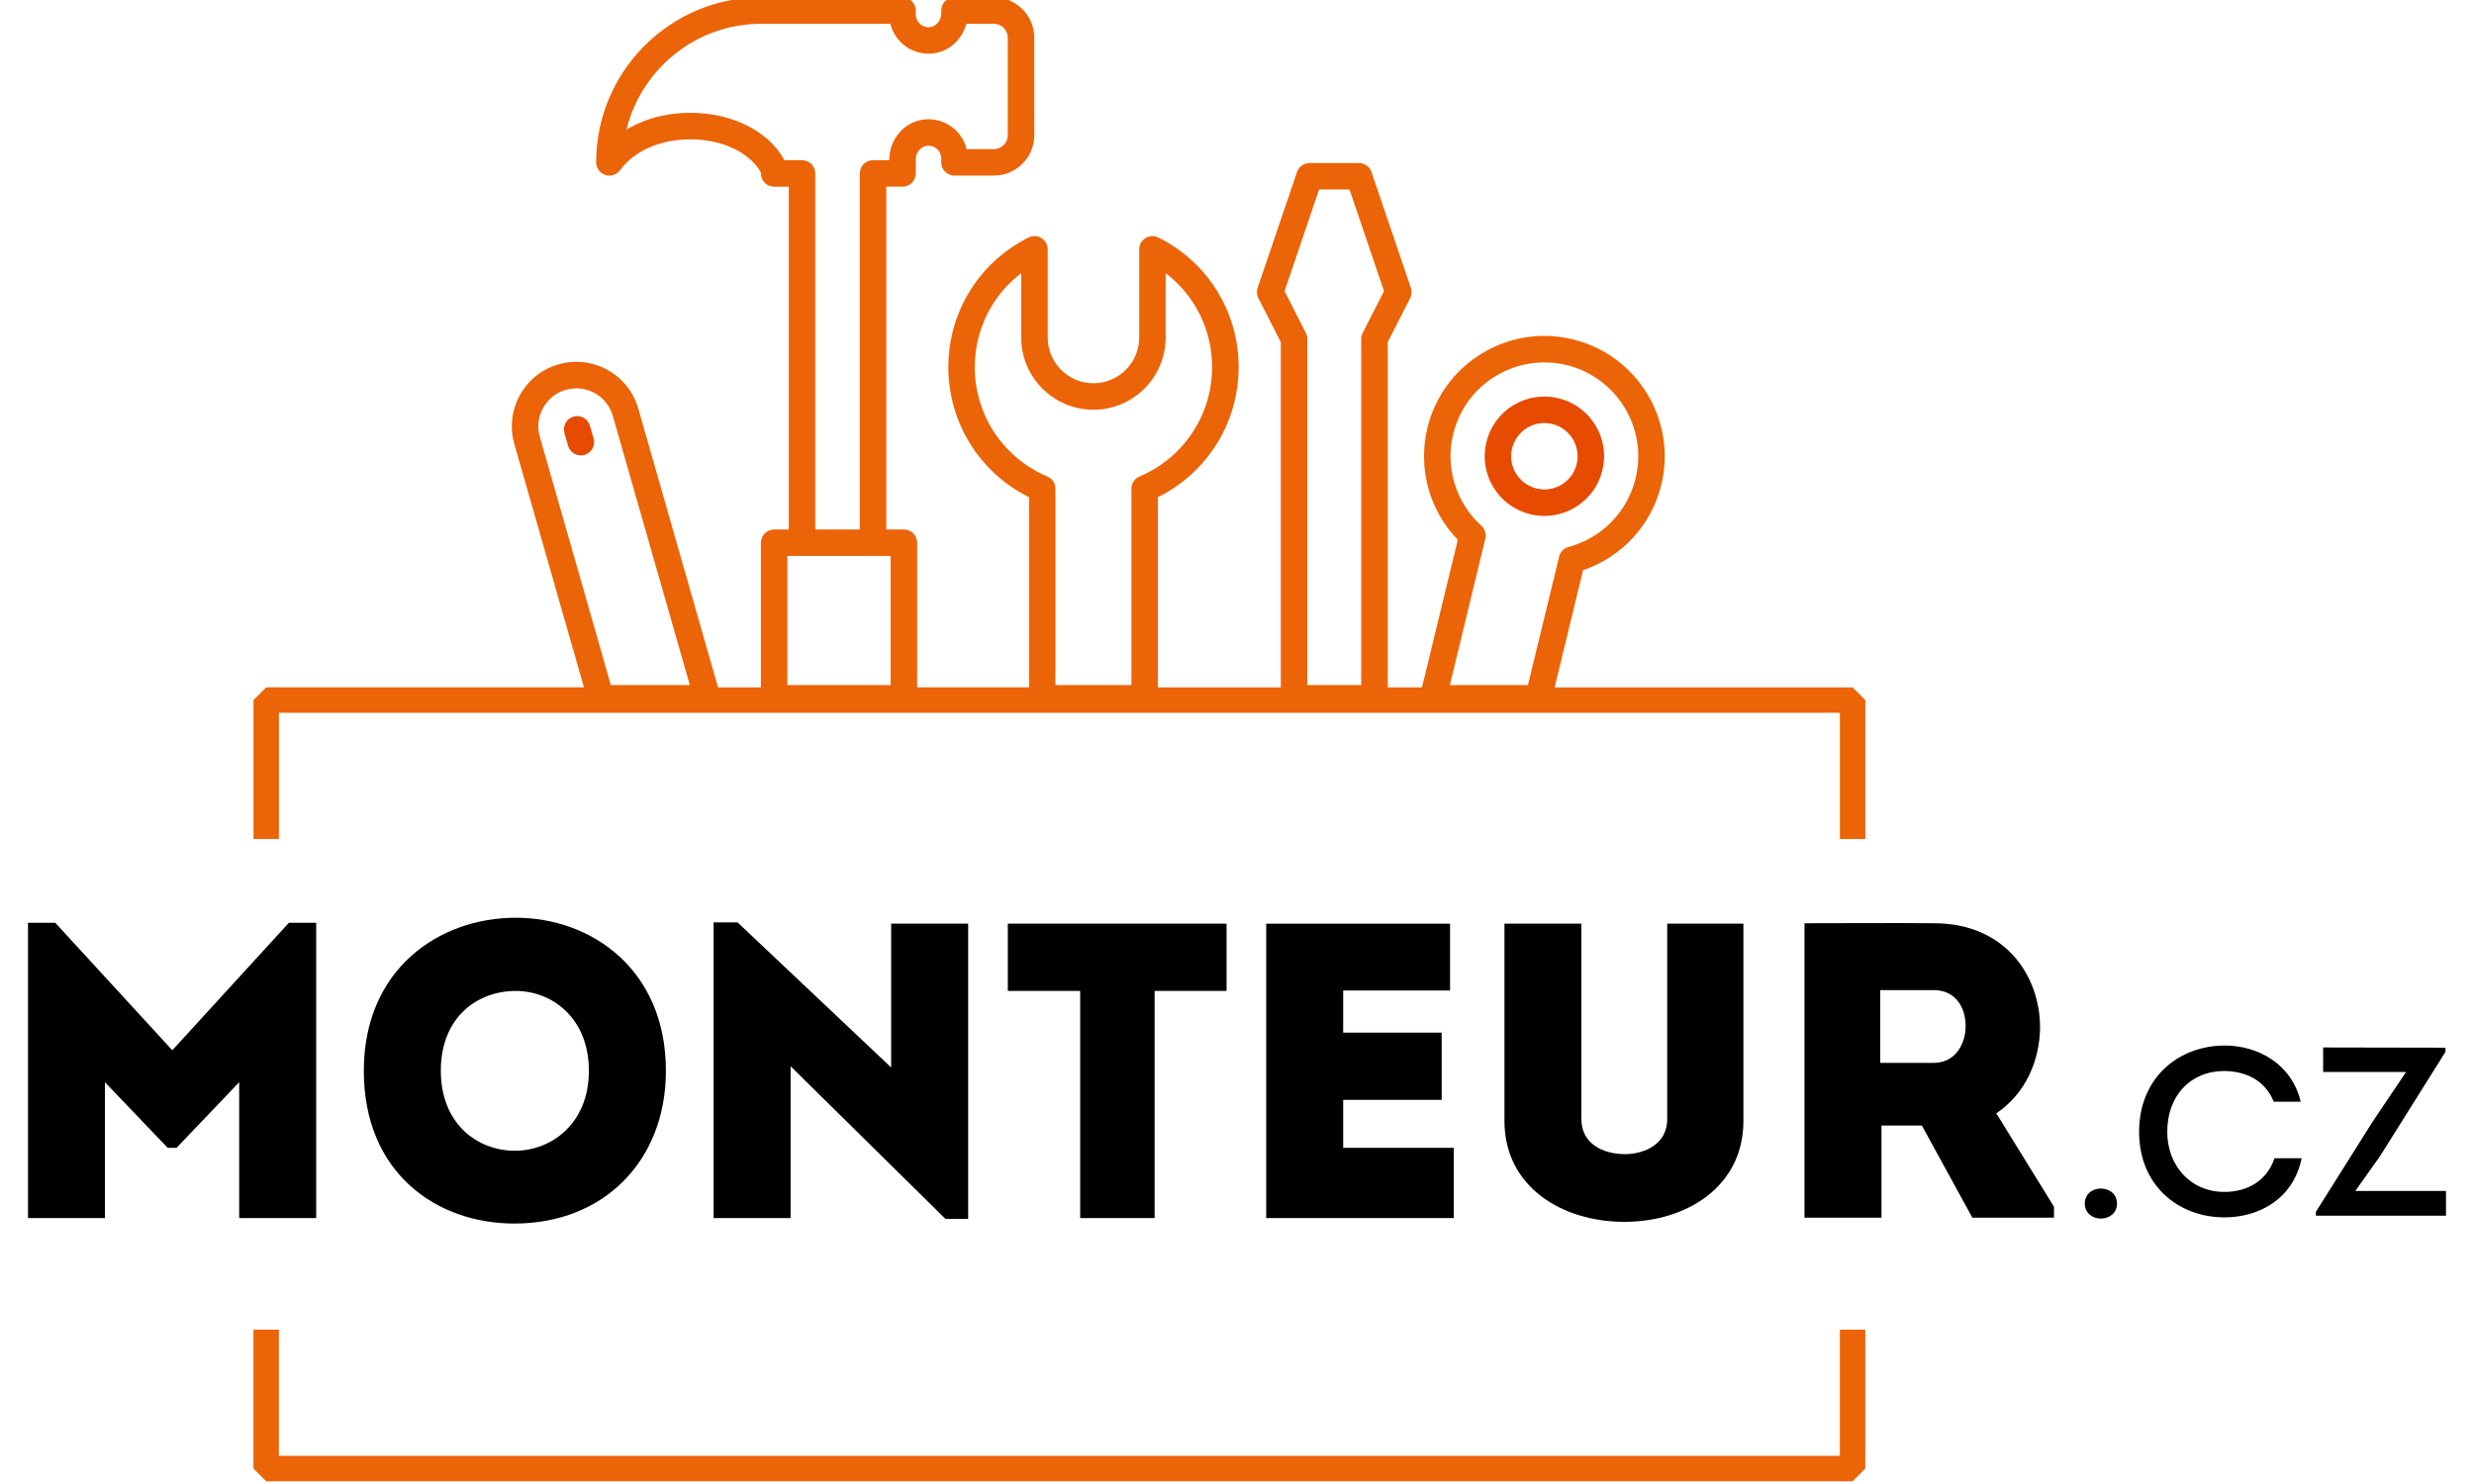
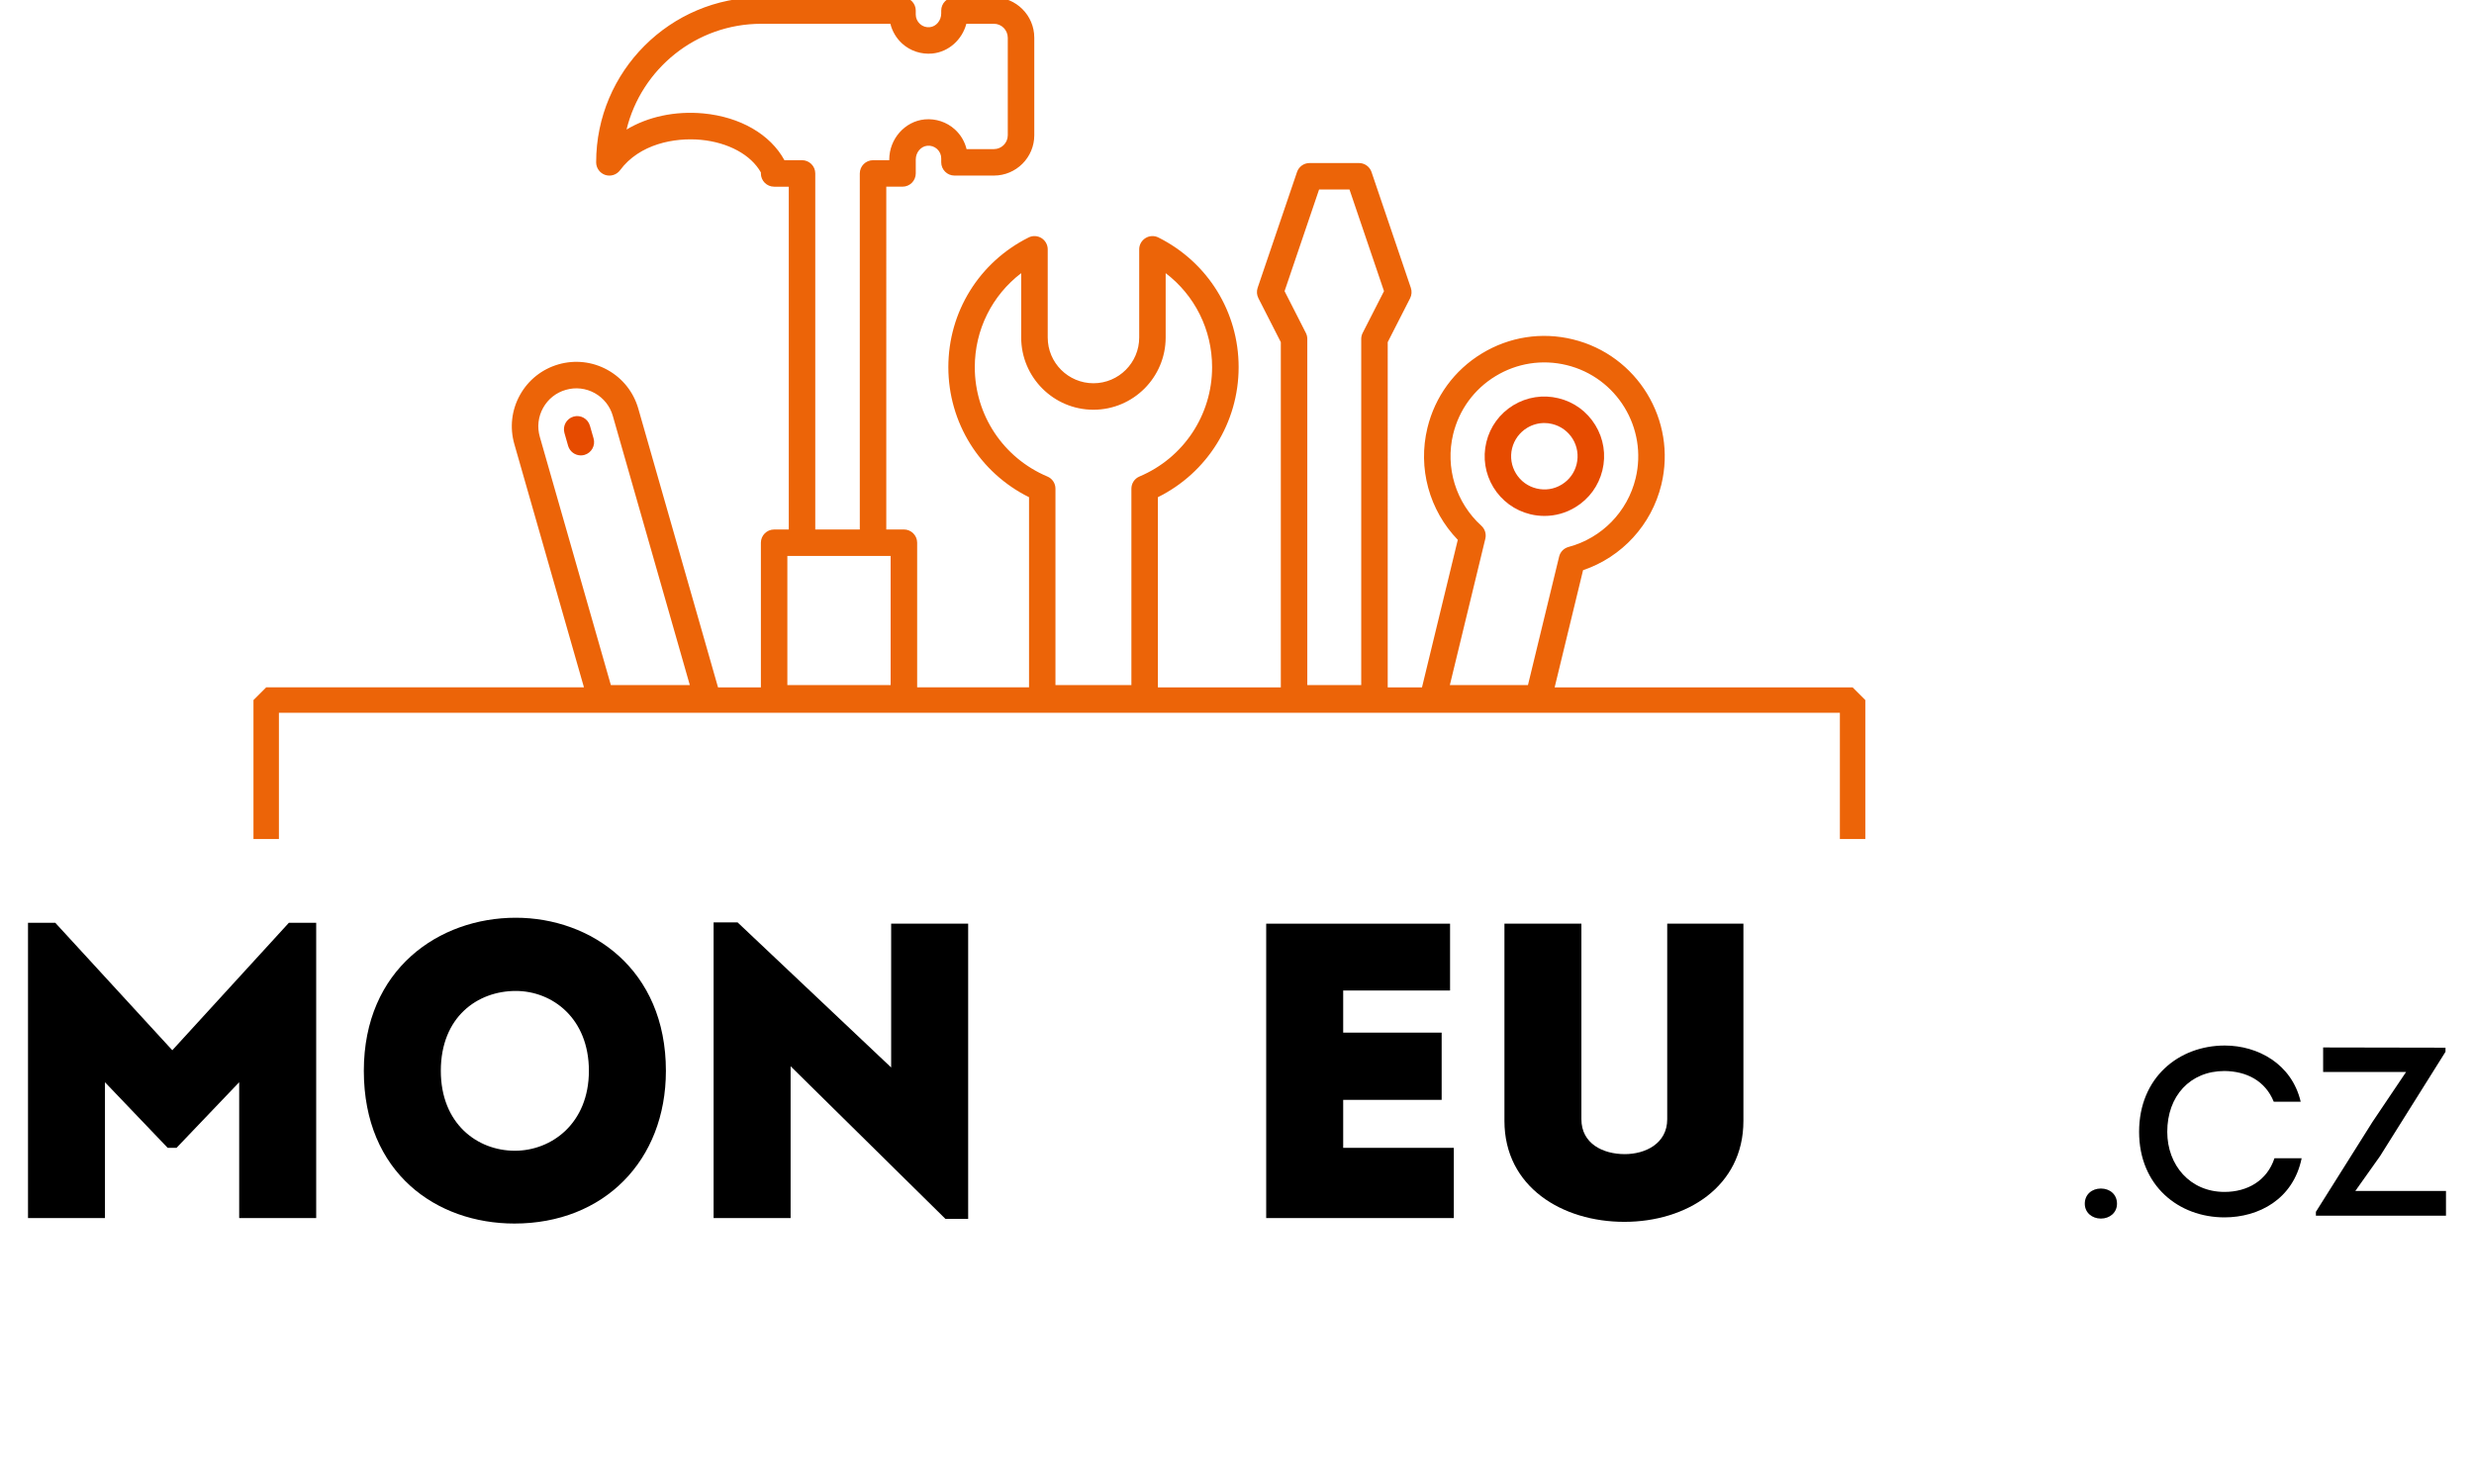
<svg xmlns="http://www.w3.org/2000/svg" version="1.1" id="SVGDoc" x="0px" y="0px" width="150px" height="90px" viewBox="-0.5 2.5 150 90" enable-background="new -0.5 2.5 150 90" xml:space="preserve">
  <title>Group 3</title>
  <title>Group 2</title>
  <g>
    <title>Rectangle 15</title>
  </g>
  <title>Path 4</title>
  <g>
    <g>
      <title>Path 1</title>
      <path fill="#E64B00" d="M35.267,28.317c-0.124-0.428-0.567-0.675-0.995-0.551c-0.426,0.123-0.672,0.566-0.549,0.995l0.221,0.776    c0.103,0.352,0.423,0.582,0.771,0.582c0.073,0,0.149-0.01,0.223-0.031c0.426-0.123,0.672-0.566,0.552-0.994L35.267,28.317z" />
    </g>
    <g>
      <title>Path 2</title>
      <path fill="#E64B00" d="M91.416,31.218c-0.281-0.459-0.365-1-0.239-1.522c0.13-0.525,0.452-0.966,0.911-1.246    c0.319-0.195,0.68-0.295,1.045-0.295c0.159,0,0.32,0.019,0.478,0.059c0.522,0.126,0.965,0.451,1.246,0.908    c0.278,0.459,0.362,0.999,0.236,1.524c-0.126,0.522-0.449,0.963-0.908,1.243c-0.459,0.281-0.999,0.363-1.524,0.236    C92.138,31.999,91.697,31.677,91.416,31.218 M93.143,33.789c0.657,0,1.302-0.178,1.877-0.53c0.827-0.503,1.406-1.299,1.635-2.238    c0.228-0.939,0.076-1.913-0.428-2.737c-0.504-0.826-1.297-1.406-2.238-1.632c-0.939-0.229-1.911-0.076-2.738,0.425    c-0.823,0.504-1.406,1.299-1.632,2.238c-0.228,0.94-0.075,1.911,0.425,2.737c0.505,0.827,1.3,1.407,2.239,1.635    C92.568,33.758,92.856,33.789,93.143,33.789" />
    </g>
    <g>
      <title>Path 3</title>
-       <path fill="#EC6408" d="M111.051,83.14L111.051,83.14v7.652l0,0H51.644l0,0H31.465l0,0H16.409l0,0V83.14l0,0h-1.543l0,0v8.424l0,0    l0.771,0.771l0,0h15.827l0,0h20.179l0,0h60.178l0,0l0.772-0.771l0,0V83.14l0,0H111.051z" />
    </g>
    <path fill="#EC6408" d="M47.238,36.217H53.5v7.831h-6.262V36.217z M47.06,12.215c-0.858-1.569-2.677-2.624-4.921-2.837   c-1.714-0.157-3.356,0.202-4.652,0.979c0.897-3.677,4.217-6.414,8.167-6.414h7.831c0.112,0.457,0.359,0.874,0.711,1.197   c0.493,0.449,1.162,0.669,1.829,0.606c0.994-0.095,1.811-0.84,2.065-1.804h1.669c0.465,0,0.84,0.378,0.843,0.843v5.918   c0,0.465-0.378,0.84-0.843,0.84h-1.656c-0.109-0.456-0.356-0.874-0.708-1.194c-0.496-0.451-1.163-0.669-1.829-0.608   c-1.205,0.115-2.149,1.184-2.149,2.435v0.04h-0.984c-0.443,0-0.803,0.359-0.803,0.803V34.61h-2.7V13.018   c0-0.443-0.36-0.803-0.804-0.803H47.06z M61.415,19.066v3.9c0,2.417,1.966,4.383,4.38,4.383c2.417,0,4.38-1.966,4.38-4.383v-3.9   c1.764,1.344,2.815,3.428,2.815,5.7c0,2.9-1.729,5.504-4.403,6.632c-0.297,0.123-0.49,0.415-0.49,0.737v11.912h-4.604V32.136   c0-0.322-0.191-0.614-0.49-0.737c-2.675-1.128-4.401-3.731-4.401-6.632C58.602,22.494,59.654,20.41,61.415,19.066z M79.476,13.994   h1.845l2.092,6.162l-1.294,2.537c-0.058,0.113-0.087,0.239-0.087,0.365v20.989h-3.27V23.059c0-0.126-0.028-0.252-0.086-0.365   l-1.292-2.537L79.476,13.994z M89.556,35.173c0.07-0.286-0.023-0.588-0.238-0.785c-1.546-1.401-2.203-3.532-1.712-5.559   c0.36-1.478,1.271-2.727,2.568-3.517c1.3-0.792,2.827-1.028,4.306-0.672c3.049,0.74,4.927,3.821,4.188,6.87   c-0.491,2.026-2.047,3.62-4.064,4.16c-0.284,0.076-0.505,0.299-0.573,0.586l-1.89,7.791h-4.736L89.556,35.173z M111.823,44.187   H93.759l1.722-7.106c2.36-0.8,4.157-2.753,4.748-5.191c0.947-3.909-1.461-7.862-5.372-8.81c-1.893-0.461-3.853-0.154-5.519,0.861   c-1.664,1.013-2.832,2.616-3.292,4.509c-0.593,2.44,0.11,4.996,1.841,6.789l-2.171,8.948h-2.078V23.25l1.359-2.666   c0.097-0.194,0.113-0.42,0.044-0.625l-2.386-7.028c-0.109-0.325-0.416-0.543-0.761-0.543H78.9c-0.345,0-0.65,0.218-0.76,0.543   l-2.39,7.028c-0.067,0.205-0.052,0.431,0.048,0.625l1.359,2.666v20.937h-7.453V32.653c2.991-1.48,4.895-4.52,4.895-7.887   c0-3.346-1.863-6.358-4.863-7.862c-0.249-0.126-0.546-0.113-0.782,0.034c-0.238,0.147-0.383,0.404-0.383,0.683v5.348   c0,1.53-1.244,2.774-2.773,2.774c-1.53,0-2.774-1.244-2.774-2.774v-5.348c0-0.278-0.145-0.535-0.38-0.683   c-0.239-0.147-0.536-0.16-0.782-0.034c-3,1.504-4.863,4.517-4.863,7.862c0,3.367,1.902,6.406,4.892,7.887v11.533h-6.783v-8.773   c0-0.443-0.363-0.803-0.804-0.803h-1.068V13.821h0.984c0.443,0,0.803-0.359,0.803-0.804v-0.843c0-0.43,0.308-0.797,0.696-0.834   c0.22-0.023,0.433,0.048,0.596,0.196c0.162,0.147,0.252,0.35,0.252,0.569v0.239c0,0.443,0.361,0.804,0.803,0.804h2.391   c1.349,0,2.448-1.098,2.448-2.446V4.785c0-1.352-1.1-2.448-2.448-2.448h-2.391c-0.441,0-0.803,0.359-0.803,0.803v0.171   c0,0.433-0.305,0.8-0.693,0.837c-0.226,0.023-0.433-0.048-0.596-0.196c-0.163-0.15-0.255-0.353-0.255-0.572V3.14   c0-0.443-0.359-0.803-0.803-0.803h-8.565c-5.52,0-10.01,4.49-10.01,10.009c0,0.347,0.224,0.653,0.552,0.764   c0.325,0.108,0.689-0.008,0.897-0.286c1.173-1.59,3.298-1.994,4.896-1.845c1.667,0.157,3.042,0.908,3.643,1.979v0.061   c0,0.444,0.359,0.803,0.803,0.803h0.888v20.79h-0.888c-0.443,0-0.803,0.359-0.803,0.803v8.773h-2.598L38.2,27.281   c-0.289-1.005-0.95-1.838-1.861-2.344c-0.913-0.507-1.968-0.627-2.971-0.342c-1.005,0.289-1.837,0.95-2.343,1.861   c-0.507,0.913-0.628,1.968-0.342,2.971l4.223,14.759H15.639l-0.771,0.771v8.425h1.543v-7.653h94.642v7.653h1.543v-8.425   L111.823,44.187z M32.429,27.236c0.3-0.538,0.788-0.927,1.381-1.094c0.59-0.171,1.213-0.098,1.75,0.199   c0.535,0.299,0.927,0.79,1.095,1.38l4.669,16.326l0,0h-4.787l0,0l-4.31-15.061C32.059,28.396,32.13,27.774,32.429,27.236" />
    <g>
      <title>Path 5</title>
      <path d="M17.013,58.466L17.013,58.466h1.658l0,0v17.905l0,0h-4.669l0,0v-8.237l0,0l-3.8,3.979l0,0H9.667l0,0l-3.803-3.979l0,0    v8.237l0,0H1.198l0,0V58.466l0,0h1.655l0,0l7.094,7.728l0,0L17.013,58.466z" />
    </g>
    <g>
      <title>Path 6</title>
      <path d="M30.718,72.289c2.221,0,4.487-1.655,4.487-4.846c0-3.188-2.217-4.845-4.435-4.845c-2.322,0-4.543,1.58-4.543,4.845    C26.228,70.634,28.422,72.289,30.718,72.289 M30.691,76.704c-4.719,0-9.132-3.061-9.132-9.261c0-6.171,4.565-9.285,9.211-9.285    c4.563,0,9.104,3.114,9.104,9.285C39.874,72.901,36.101,76.704,30.691,76.704" />
    </g>
    <g>
      <title>Path 7</title>
      <path d="M47.435,67.164L47.435,67.164v9.208l0,0h-4.669l0,0V58.44l0,0h1.454l0,0l9.311,8.799l0,0v-8.722l0,0h4.669l0,0v17.904l0,0    h-1.378l0,0L47.435,67.164z" />
    </g>
    <g>
      <title>Path 8</title>
-       <path d="M60.604,62.598L60.604,62.598v-4.081l0,0h13.263l0,0v4.081l0,0h-4.361l0,0v13.773l0,0h-4.514l0,0V62.598l0,0H60.604z" />
    </g>
    <g>
      <title>Path 9</title>
      <path d="M87.418,62.571L87.418,62.571h-6.48l0,0v2.555l0,0h5.971l0,0v4.077l0,0h-5.971l0,0v2.91l0,0h6.708l0,0v4.259l0,0H76.27    l0,0V58.518l0,0h11.148l0,0V62.571z" />
    </g>
    <g>
      <title>Path 10</title>
      <path d="M90.715,70.479L90.715,70.479V58.516l0,0h4.666l0,0v11.861c0,1.478,1.302,2.117,2.63,2.117    c1.249,0,2.574-0.64,2.574-2.117V58.516l0,0h4.619l0,0v11.964c0,4.001-3.47,6.121-7.219,6.121    C94.212,76.601,90.715,74.48,90.715,70.479" />
    </g>
    <g>
      <title>Path 11</title>
-       <path d="M113.5,66.96v-4.413h3.238c1.325,0,1.939,1.046,1.939,2.17c0,1.12-0.637,2.243-1.939,2.243H113.5z M120.538,70.022    c1.762-1.198,2.627-3.164,2.653-5.203c0-3.14-2.118-6.328-6.428-6.328c-2.626-0.023-5.203,0-7.856,0v17.855h4.668V70.76h2.449    l3.06,5.587h4.95v-0.664L120.538,70.022z" />
    </g>
    <g>
      <title>Path 12</title>
      <path d="M125.902,75.502c0-0.569,0.438-0.921,0.976-0.921c0.541,0,0.977,0.352,0.977,0.921c0,0.538-0.436,0.901-0.977,0.901    C126.341,76.403,125.902,76.04,125.902,75.502" />
    </g>
    <g>
      <title>Path 13</title>
      <path d="M134.388,65.908c1.996,0,4.064,1.106,4.605,3.41h-1.633c-0.513-1.27-1.648-1.85-2.989-1.865    c-2.084,0-3.469,1.517-3.469,3.687c0,2.029,1.385,3.646,3.469,3.646c1.398,0,2.583-0.685,3.031-2.042h1.648    c-0.511,2.493-2.609,3.586-4.68,3.586c-2.769,0-5.175-1.909-5.175-5.19C129.196,67.847,131.603,65.908,134.388,65.908" />
    </g>
    <g>
      <title>Path 14</title>
      <path d="M147.772,66.287L147.772,66.287l-3.966,6.325l0,0l-1.501,2.115l0,0h5.496l0,0v1.5l0,0h-7.887l0,0v-0.234l0,0l3.428-5.449    l0,0l2.039-3.031l0,0h-5.028l0,0v-1.488l0,0l7.419,0.014l0,0V66.287z" />
    </g>
  </g>
</svg>